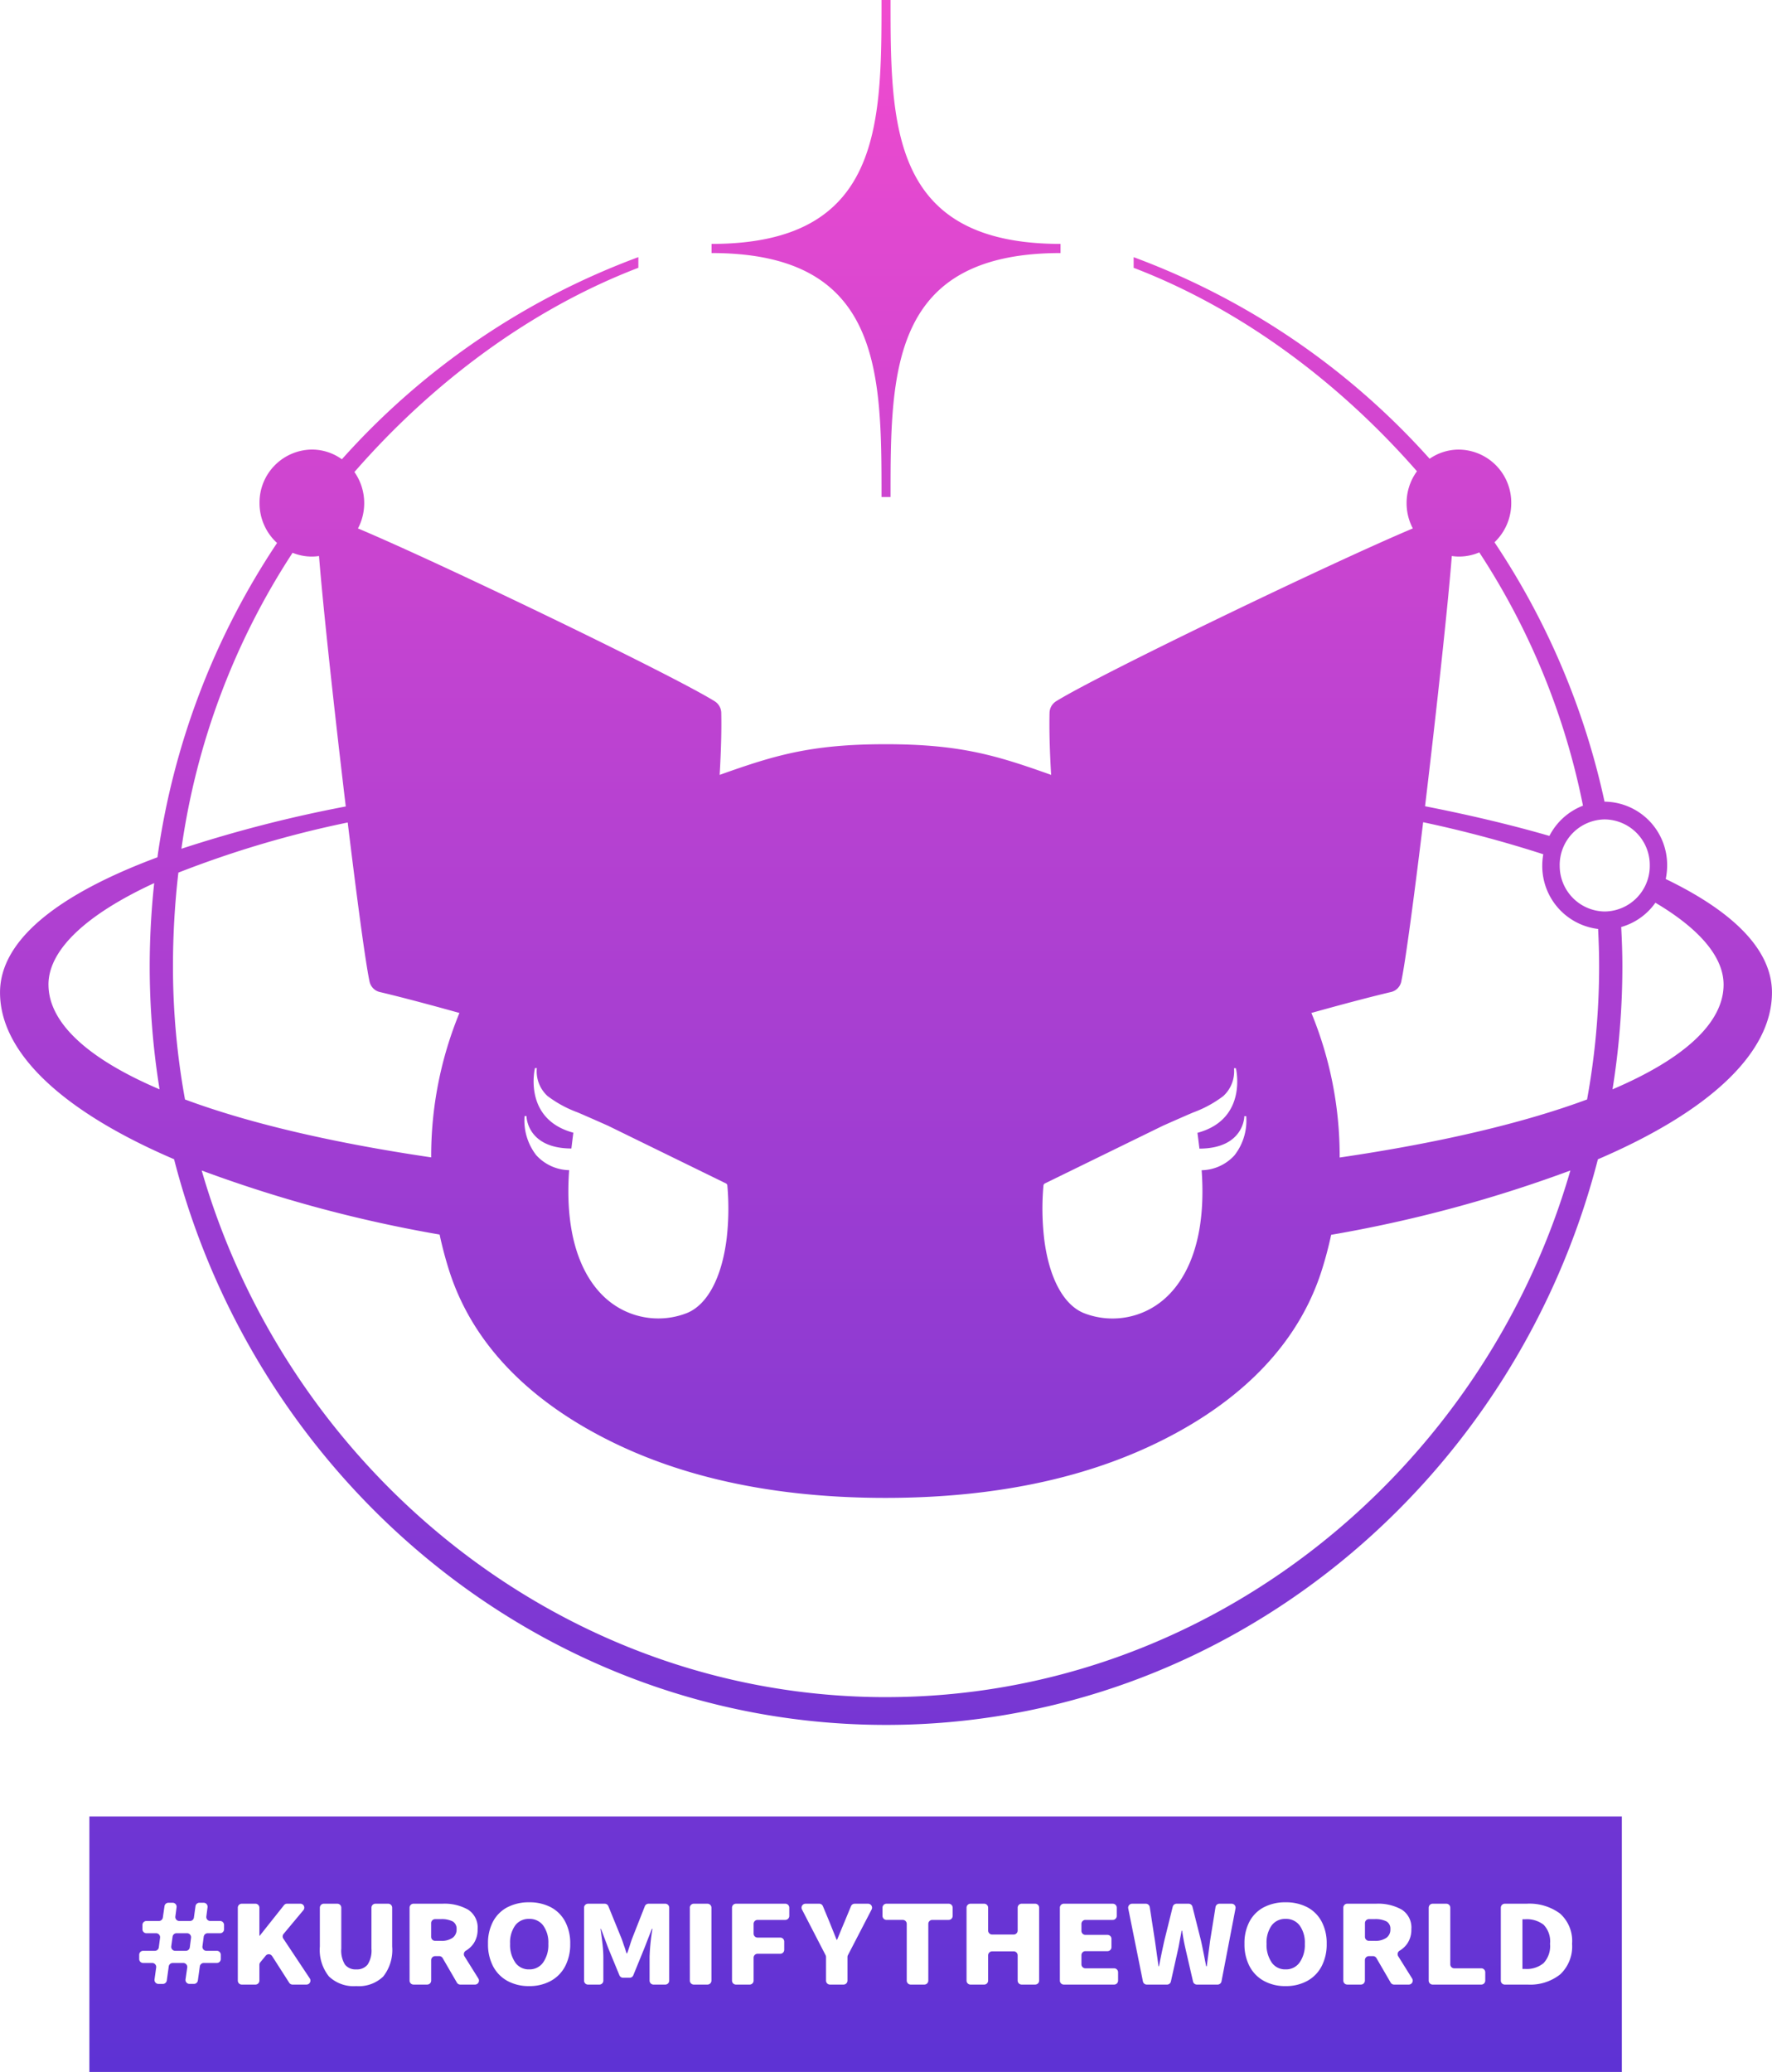
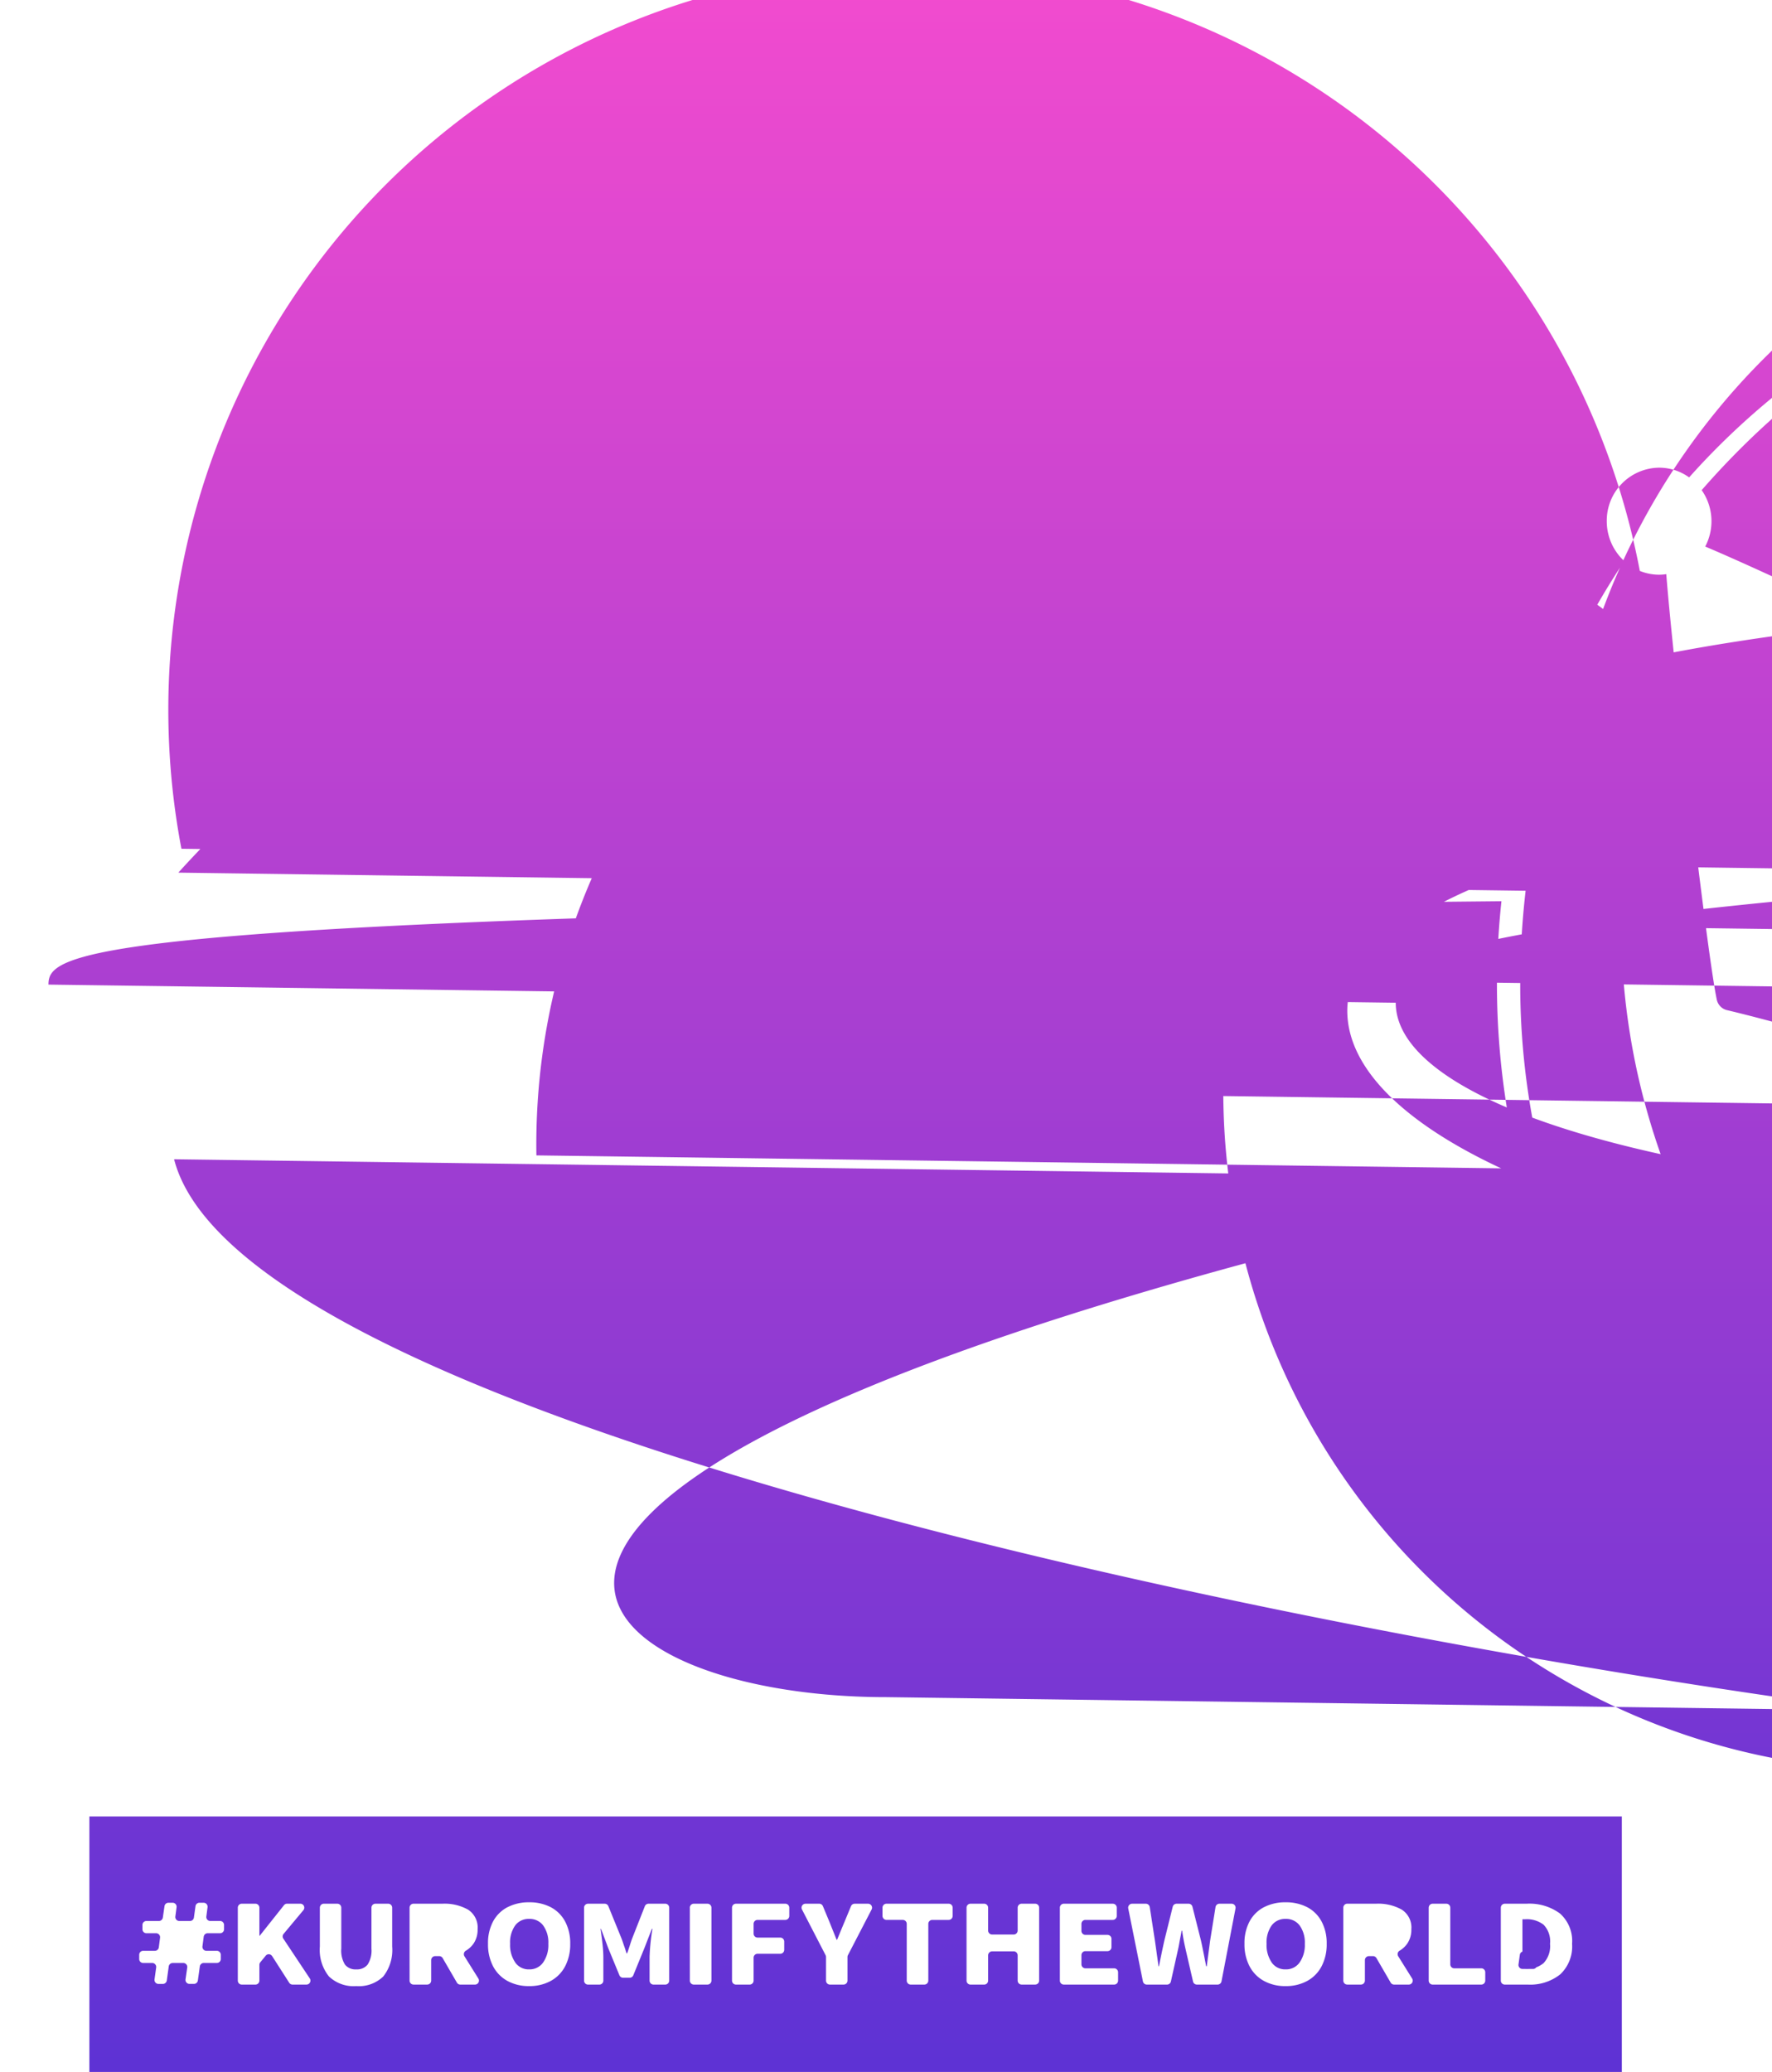
<svg xmlns="http://www.w3.org/2000/svg" width="239.565" height="280.001" viewBox="0 0 239.565 280.001">
  <defs>
    <linearGradient id="a" x1="0.5" x2="0.5" y2="1" gradientUnits="objectBoundingBox">
      <stop offset="0" stop-color="#f24bcf" />
      <stop offset="1" stop-color="#5c32d4" />
    </linearGradient>
  </defs>
-   <path d="M-10347.134,108V73.471h207.18V108Zm158.8-22.27a4.672,4.672,0,0,0-1.947,1.921,6.2,6.2,0,0,0-.691,3.024,6.361,6.361,0,0,0,.691,3.052,4.78,4.78,0,0,0,1.958,1.981,5.956,5.956,0,0,0,2.909.689,5.967,5.967,0,0,0,2.909-.689,4.767,4.767,0,0,0,1.955-1.981,6.35,6.35,0,0,0,.694-3.052,6.186,6.186,0,0,0-.694-3.013,4.635,4.635,0,0,0-1.947-1.932,6.187,6.187,0,0,0-2.917-.658A6.194,6.194,0,0,0-10188.332,85.732Zm-102.271,0a4.689,4.689,0,0,0-1.947,1.921,6.217,6.217,0,0,0-.691,3.024,6.384,6.384,0,0,0,.691,3.052,4.8,4.8,0,0,0,1.955,1.981,5.987,5.987,0,0,0,2.912.689,5.972,5.972,0,0,0,2.909-.689,4.789,4.789,0,0,0,1.957-1.981,6.372,6.372,0,0,0,.692-3.052,6.207,6.207,0,0,0-.692-3.013,4.651,4.651,0,0,0-1.949-1.932,6.182,6.182,0,0,0-2.917-.658A6.2,6.2,0,0,0-10290.6,85.732Zm-25.371.07v5.257a5.718,5.718,0,0,0,1.229,4.035,4.841,4.841,0,0,0,3.694,1.305,4.747,4.747,0,0,0,3.65-1.3,5.8,5.8,0,0,0,1.206-4.043V85.8a.538.538,0,0,0-.538-.538h-1.729a.535.535,0,0,0-.535.538v5.535a3.514,3.514,0,0,1-.515,2.15,1.839,1.839,0,0,1-1.539.653,1.81,1.81,0,0,1-1.526-.645,3.613,3.613,0,0,1-.5-2.158V85.8a.536.536,0,0,0-.539-.538h-1.824A.537.537,0,0,0-10315.975,85.8Zm159.66,0v9.856a.537.537,0,0,0,.538.536h3.114a6.506,6.506,0,0,0,4.376-1.378,5.162,5.162,0,0,0,1.606-4.139,4.958,4.958,0,0,0-1.63-4.084,6.953,6.953,0,0,0-4.517-1.329h-2.95A.537.537,0,0,0-10156.314,85.8Zm-9.75,0v9.856a.537.537,0,0,0,.538.536h6.57a.535.535,0,0,0,.538-.536V94.529a.535.535,0,0,0-.538-.536h-3.653a.537.537,0,0,1-.535-.538V85.8a.538.538,0,0,0-.538-.538h-1.844A.538.538,0,0,0-10166.064,85.8Zm-7.528,6.546a.54.54,0,0,1,.465.268l1.921,3.31a.537.537,0,0,0,.466.268h1.981a.536.536,0,0,0,.454-.822l-1.879-3.008a.541.541,0,0,1,.194-.754,3.317,3.317,0,0,0,1.024-.949,3.293,3.293,0,0,0,.557-1.95,2.868,2.868,0,0,0-1.3-2.649,6.51,6.51,0,0,0-3.448-.8h-3.912a.537.537,0,0,0-.538.538v9.856a.537.537,0,0,0,.538.536h1.843a.535.535,0,0,0,.536-.536V92.886a.539.539,0,0,1,.538-.538ZM-10199.4,88.9c.12.853.278,1.7.474,2.54l1,4.337a.538.538,0,0,0,.525.416h2.795a.538.538,0,0,0,.528-.437l1.895-9.856a.535.535,0,0,0-.527-.637h-1.646a.536.536,0,0,0-.53.452l-.729,4.537-.455,3.46h-.08l-.294-1.495q-.261-1.322-.408-1.965l-1.154-4.583a.533.533,0,0,0-.52-.406h-1.623a.54.54,0,0,0-.522.406l-1.136,4.583q-.441,1.993-.718,3.46h-.065l-.488-3.46-.7-4.534a.538.538,0,0,0-.533-.455h-1.849a.536.536,0,0,0-.525.642l1.983,9.856a.536.536,0,0,0,.528.432h2.732a.534.534,0,0,0,.522-.421l.967-4.331c.055-.226.106-.494.161-.809s.1-.551.133-.718l.2-1.014Zm-16.529-3.1v9.856a.535.535,0,0,0,.535.536h6.8a.535.535,0,0,0,.535-.536V94.529a.535.535,0,0,0-.535-.536h-3.882a.539.539,0,0,1-.538-.538V92.21a.537.537,0,0,1,.538-.536h2.984a.539.539,0,0,0,.538-.538V90.011a.539.539,0,0,0-.538-.538h-2.984a.537.537,0,0,1-.538-.536v-.949a.538.538,0,0,1,.538-.538h3.7a.539.539,0,0,0,.538-.538V85.8a.537.537,0,0,0-.538-.538h-6.622A.535.535,0,0,0-10215.929,85.8Zm-6.242,5.9a.537.537,0,0,1,.535.538v3.416a.537.537,0,0,0,.538.536h1.828a.537.537,0,0,0,.538-.536V85.8a.537.537,0,0,0-.538-.538h-1.828a.538.538,0,0,0-.538.538v3.091a.535.535,0,0,1-.535.536h-2.92a.537.537,0,0,1-.538-.536V85.8a.536.536,0,0,0-.538-.538h-1.841a.536.536,0,0,0-.538.538v9.856a.535.535,0,0,0,.538.536h1.841a.535.535,0,0,0,.538-.536V92.242a.539.539,0,0,1,.538-.538Zm-17.738-5.9v1.11a.539.539,0,0,0,.538.538h2.2a.538.538,0,0,1,.538.538v7.669a.536.536,0,0,0,.535.536h1.846a.535.535,0,0,0,.536-.536V87.988a.537.537,0,0,1,.538-.538h2.218a.539.539,0,0,0,.538-.538V85.8a.538.538,0,0,0-.538-.538h-8.413A.537.537,0,0,0-10239.909,85.8Zm-10.883.247,3.188,6.169a.561.561,0,0,1,.06.247v3.193a.535.535,0,0,0,.538.536h1.825a.537.537,0,0,0,.538-.536V92.465a.548.548,0,0,1,.06-.247l3.2-6.169a.536.536,0,0,0-.476-.785h-1.807a.536.536,0,0,0-.5.33l-.873,2.106-.294.7q-.176.429-.715,1.734h-.065l-.978-2.436-.876-2.106a.535.535,0,0,0-.494-.33h-1.856A.538.538,0,0,0-10250.792,86.049Zm-9.461-.247v9.856a.535.535,0,0,0,.538.536h1.843a.535.535,0,0,0,.536-.536V92.564a.539.539,0,0,1,.538-.538h3.065a.535.535,0,0,0,.538-.536V90.378a.538.538,0,0,0-.538-.538h-3.065a.537.537,0,0,1-.538-.536V87.988a.537.537,0,0,1,.538-.538h3.751a.537.537,0,0,0,.536-.538V85.8a.536.536,0,0,0-.536-.538h-6.668A.536.536,0,0,0-10260.253,85.8Zm-5.7,0v9.856a.535.535,0,0,0,.538.536h1.841a.537.537,0,0,0,.538-.536V85.8a.538.538,0,0,0-.538-.538h-1.841A.536.536,0,0,0-10265.957,85.8Zm-5.054,2.865a27.659,27.659,0,0,0-.391,3.785v3.206a.535.535,0,0,0,.536.536h1.583a.535.535,0,0,0,.535-.536V85.8a.535.535,0,0,0-.535-.538h-2.26a.538.538,0,0,0-.5.341l-1.724,4.383c-.086.234-.19.541-.31.926-.153.468-.271.822-.359,1.056h-.08l-.244-.764c-.065-.174-.133-.367-.2-.572s-.14-.419-.226-.645l-1.789-4.391a.535.535,0,0,0-.5-.333h-2.249a.536.536,0,0,0-.536.538v9.856a.535.535,0,0,0,.536.536h1.534a.537.537,0,0,0,.538-.536V92.452a16.087,16.087,0,0,0-.1-1.614c-.067-.606-.158-1.329-.278-2.171h.065l.978,2.61,1.508,3.661a.542.542,0,0,0,.5.33h.876a.533.533,0,0,0,.5-.333l1.494-3.658,1.012-2.61Zm-28.83,3.681a.543.543,0,0,1,.466.268l1.921,3.31a.537.537,0,0,0,.466.268h1.98a.537.537,0,0,0,.458-.822l-1.883-3.008a.544.544,0,0,1,.2-.754,3.339,3.339,0,0,0,1.027-.949,3.312,3.312,0,0,0,.554-1.95,2.867,2.867,0,0,0-1.3-2.649,6.506,6.506,0,0,0-3.447-.8h-3.912a.538.538,0,0,0-.539.538v9.856a.537.537,0,0,0,.539.536h1.843a.537.537,0,0,0,.538-.536V92.886a.537.537,0,0,1,.536-.538Zm-22.592-.008,2.311,3.606a.534.534,0,0,0,.45.247h1.882a.536.536,0,0,0,.447-.835l-3.574-5.374a.535.535,0,0,1,.036-.642l2.673-3.2a.537.537,0,0,0-.411-.881h-1.789a.53.53,0,0,0-.418.2l-3.278,4.126h-.05V85.8a.536.536,0,0,0-.538-.538h-1.841a.536.536,0,0,0-.538.538v9.856a.535.535,0,0,0,.538.536h1.841a.535.535,0,0,0,.538-.536V93.526a.545.545,0,0,1,.12-.343l.732-.892a.536.536,0,0,1,.416-.2A.539.539,0,0,1-10322.433,92.34Zm-12.009.933a.539.539,0,0,1,.533.614l-.231,1.6a.536.536,0,0,0,.53.614h.608a.534.534,0,0,0,.53-.463l.265-1.9a.537.537,0,0,1,.533-.465h1.766a.535.535,0,0,0,.535-.538v-.567a.537.537,0,0,0-.535-.538h-1.412a.539.539,0,0,1-.533-.606l.172-1.3a.537.537,0,0,1,.533-.468h1.682a.539.539,0,0,0,.536-.538v-.582a.539.539,0,0,0-.536-.538h-1.331a.536.536,0,0,1-.53-.608l.164-1.248a.537.537,0,0,0-.533-.608h-.564a.537.537,0,0,0-.532.463l-.214,1.539a.537.537,0,0,1-.532.463h-1.446a.539.539,0,0,1-.532-.608l.166-1.248a.537.537,0,0,0-.533-.608h-.569a.537.537,0,0,0-.53.46l-.226,1.544a.538.538,0,0,1-.531.46h-1.687a.539.539,0,0,0-.538.538v.582a.539.539,0,0,0,.538.538h1.31a.536.536,0,0,1,.533.606l-.169,1.3a.536.536,0,0,1-.533.468h-1.583a.537.537,0,0,0-.535.538v.567a.535.535,0,0,0,.535.538h1.228a.538.538,0,0,1,.532.611l-.224,1.609a.538.538,0,0,0,.533.611h.593a.536.536,0,0,0,.533-.463l.263-1.9a.537.537,0,0,1,.533-.465Zm147.145-.073a4.172,4.172,0,0,1-.691-2.524,3.975,3.975,0,0,1,.684-2.472,2.262,2.262,0,0,1,1.893-.887,2.269,2.269,0,0,1,1.9.894,3.945,3.945,0,0,1,.694,2.465,4.114,4.114,0,0,1-.7,2.524,2.231,2.231,0,0,1-1.89.939A2.216,2.216,0,0,1-10187.3,93.2Zm-102.27,0a4.152,4.152,0,0,1-.693-2.524,3.963,3.963,0,0,1,.686-2.472,2.257,2.257,0,0,1,1.891-.887,2.27,2.27,0,0,1,1.9.894,3.933,3.933,0,0,1,.694,2.465,4.121,4.121,0,0,1-.7,2.524,2.231,2.231,0,0,1-1.89.939A2.216,2.216,0,0,1-10289.566,93.2Zm136.171.879V87.362h.391a3.708,3.708,0,0,1,2.47.741,3.239,3.239,0,0,1,.871,2.574,3.363,3.363,0,0,1-.879,2.618,3.568,3.568,0,0,1-2.462.785Zm-182.141-2.449a.539.539,0,0,1-.533-.611l.18-1.3a.536.536,0,0,1,.533-.463h1.43a.539.539,0,0,1,.533.606l-.169,1.3a.539.539,0,0,1-.533.468Zm161.387-1.349a.539.539,0,0,1-.538-.538V87.884a.539.539,0,0,1,.538-.538h.767a3.314,3.314,0,0,1,1.606.307,1.128,1.128,0,0,1,.528,1.058,1.353,1.353,0,0,1-.546,1.165,2.64,2.64,0,0,1-1.589.406Zm-126.247,0a.537.537,0,0,1-.536-.538V87.884a.537.537,0,0,1,.536-.538h.767a3.314,3.314,0,0,1,1.606.307,1.126,1.126,0,0,1,.53,1.058,1.358,1.358,0,0,1-.546,1.165,2.642,2.642,0,0,1-1.591.406Zm-35.285-105.62c-15-6.429-23.536-14.328-23.536-22.533,0-7.215,8.116-13.366,21.279-18.272a101.809,101.809,0,0,1,16.174-42.476,7.283,7.283,0,0,1-2.371-5.392,7.157,7.157,0,0,1,7.076-7.233,6.941,6.941,0,0,1,4.059,1.313,100.481,100.481,0,0,1,40.082-27.316v1.438c-14.611,5.6-27.876,15.544-38.387,27.6a7.3,7.3,0,0,1,1.323,4.2,7.319,7.319,0,0,1-.845,3.424l0,0c10.894,4.57,42.439,19.756,48.237,23.362a1.894,1.894,0,0,1,.879,1.555c.052,2.288-.021,5.015-.216,8.387,7.334-2.608,12.237-4.142,22.408-4.144s15.073,1.536,22.405,4.144c-.2-3.372-.266-6.1-.214-8.387a1.89,1.89,0,0,1,.877-1.555c5.8-3.606,37.344-18.792,48.236-23.362a7.334,7.334,0,0,1-.842-3.421,7.288,7.288,0,0,1,1.4-4.305c-10.5-12.006-23.727-21.909-38.3-27.493v-1.438a100.482,100.482,0,0,1,40.014,27.241,6.919,6.919,0,0,1,3.957-1.238,7.156,7.156,0,0,1,7.077,7.233,7.277,7.277,0,0,1-2.265,5.293,101.7,101.7,0,0,1,14.879,35.051l.016,0a8.55,8.55,0,0,1,8.446,8.631,8.894,8.894,0,0,1-.192,1.822c9.024,4.355,14.364,9.5,14.364,15.344,0,8.205-8.53,16.1-23.533,22.533-11.275,43.838-50.148,76.435-96.248,76.435S-10324.406,28.5-10335.682-15.339Zm96.248,72.686c43.747,0,80.776-30.548,92.518-71.167a181.455,181.455,0,0,1-32.34,8.691c-.346,1.6-.764,3.2-1.273,4.8-3.848,12.107-13.881,19.3-22.593,23.466-8.057,3.858-19.681,7.287-36.395,7.287s-28.338-3.429-36.4-7.287c-8.712-4.17-18.745-11.359-22.593-23.466-.51-1.609-.934-3.224-1.279-4.833a180.859,180.859,0,0,1-32.165-8.657C-10320.21,26.8-10283.181,57.347-10239.434,57.347Zm45.6-81.229a15.505,15.505,0,0,1-4.024,2.2c-.733.3-4.014,1.752-4.175,1.828-.752.369-15.919,7.781-15.919,7.781a.362.362,0,0,0-.2.286,35.292,35.292,0,0,0,.1,7.23c.655,5.249,2.61,8.894,5.358,10.007a10.558,10.558,0,0,0,3.884.731,10.6,10.6,0,0,0,6.45-2.184c2.441-1.848,6.4-6.622,5.595-17.853a6.164,6.164,0,0,0,4.425-2,7.612,7.612,0,0,0,1.6-5.309h-.252s0,4.365-6.073,4.391c-.026-.205-.205-1.705-.271-2.134,6.879-1.856,5.2-8.73,5.2-8.73h-.255A4.531,4.531,0,0,1-10193.833-23.882Zm-92.868,8.018a6.164,6.164,0,0,0,4.425,2c-.8,11.231,3.156,16,5.595,17.853a10.6,10.6,0,0,0,6.453,2.184,10.533,10.533,0,0,0,3.879-.731c2.751-1.113,4.7-4.758,5.36-10.007a35.053,35.053,0,0,0,.1-7.23.358.358,0,0,0-.2-.286s-15.165-7.412-15.916-7.781c-.159-.075-3.442-1.529-4.176-1.828a15.574,15.574,0,0,1-4.024-2.2,4.531,4.531,0,0,1-1.44-3.765h-.252s-1.685,6.874,5.194,8.73c-.064.429-.244,1.929-.271,2.134-6.07-.026-6.07-4.391-6.07-4.391h-.255A7.612,7.612,0,0,0-10286.7-15.864Zm116.93-23.508a1.851,1.851,0,0,1-1.375,1.43c-3.349.788-7.719,1.976-10.782,2.831a50.781,50.781,0,0,1,3.822,19.538c13.706-2.01,24.966-4.7,33.449-7.846a100.332,100.332,0,0,0,1.63-18.017c0-1.679-.057-3.351-.138-5.023a8.572,8.572,0,0,1-7.55-8.579,8.8,8.8,0,0,1,.138-1.516,163.443,163.443,0,0,0-16.241-4.331C-10168.043-50.767-10169.215-41.987-10169.771-39.372Zm-165.336-14.7a110.551,110.551,0,0,0-.73,12.638,100.066,100.066,0,0,0,1.628,18.017c8.446,3.138,19.649,5.816,33.282,7.823a50.779,50.779,0,0,1,3.819-19.514c-3.062-.855-7.433-2.043-10.778-2.831a1.855,1.855,0,0,1-1.378-1.43c-.557-2.613-1.724-11.377-2.948-21.48A140.994,140.994,0,0,0-10335.107-54.074Zm195.064,7.35c.094,1.755.159,3.518.159,5.288a104.673,104.673,0,0,1-1.334,16.647c9.786-4.17,15.017-9.037,15.017-14.153,0-3.7-3.2-7.5-9.219-11.065A8.484,8.484,0,0,1-10140.043-46.724Zm-212.623,7.781c0,5.116,5.23,9.983,15.017,14.153a104.673,104.673,0,0,1-1.334-16.647,106.344,106.344,0,0,1,.608-11.221C-10347.675-48.362-10352.666-43.581-10352.666-38.943Zm204.31-16.1a6.161,6.161,0,0,0,6.086,6.221,6.16,6.16,0,0,0,6.089-6.221,6.162,6.162,0,0,0-6.089-6.224A6.163,6.163,0,0,0-10148.356-55.038Zm-186.335-2.259a178.066,178.066,0,0,1,22.216-5.714c-1.536-12.838-3.1-27.241-3.616-33.844a6.622,6.622,0,0,1-.968.075,6.916,6.916,0,0,1-2.607-.512A97.961,97.961,0,0,0-10334.691-57.3Zm168.133-5.743c6.032,1.183,11.674,2.522,16.809,4.009a8.555,8.555,0,0,1,4.539-4.087,96.985,96.985,0,0,0-14.019-34.227,6.968,6.968,0,0,1-2.748.564,6.62,6.62,0,0,1-.967-.075C-10163.457-90.258-10165.021-75.871-10166.559-63.04Zm-73.486-41.79c0-16.953,0-32.968-22.979-32.968v-1.235c22.979,0,22.979-16.012,22.979-32.966h1.222c0,16.953,0,32.966,22.98,32.966v1.235c-22.98,0-22.98,16.015-22.98,32.968Z" transform="translate(10359.218 171.999)" fill="url(#a)" />
+   <path d="M-10347.134,108V73.471h207.18V108Zm158.8-22.27a4.672,4.672,0,0,0-1.947,1.921,6.2,6.2,0,0,0-.691,3.024,6.361,6.361,0,0,0,.691,3.052,4.78,4.78,0,0,0,1.958,1.981,5.956,5.956,0,0,0,2.909.689,5.967,5.967,0,0,0,2.909-.689,4.767,4.767,0,0,0,1.955-1.981,6.35,6.35,0,0,0,.694-3.052,6.186,6.186,0,0,0-.694-3.013,4.635,4.635,0,0,0-1.947-1.932,6.187,6.187,0,0,0-2.917-.658A6.194,6.194,0,0,0-10188.332,85.732Zm-102.271,0a4.689,4.689,0,0,0-1.947,1.921,6.217,6.217,0,0,0-.691,3.024,6.384,6.384,0,0,0,.691,3.052,4.8,4.8,0,0,0,1.955,1.981,5.987,5.987,0,0,0,2.912.689,5.972,5.972,0,0,0,2.909-.689,4.789,4.789,0,0,0,1.957-1.981,6.372,6.372,0,0,0,.692-3.052,6.207,6.207,0,0,0-.692-3.013,4.651,4.651,0,0,0-1.949-1.932,6.182,6.182,0,0,0-2.917-.658A6.2,6.2,0,0,0-10290.6,85.732Zm-25.371.07v5.257a5.718,5.718,0,0,0,1.229,4.035,4.841,4.841,0,0,0,3.694,1.305,4.747,4.747,0,0,0,3.65-1.3,5.8,5.8,0,0,0,1.206-4.043V85.8a.538.538,0,0,0-.538-.538h-1.729a.535.535,0,0,0-.535.538v5.535a3.514,3.514,0,0,1-.515,2.15,1.839,1.839,0,0,1-1.539.653,1.81,1.81,0,0,1-1.526-.645,3.613,3.613,0,0,1-.5-2.158V85.8a.536.536,0,0,0-.539-.538h-1.824A.537.537,0,0,0-10315.975,85.8Zm159.66,0v9.856a.537.537,0,0,0,.538.536h3.114a6.506,6.506,0,0,0,4.376-1.378,5.162,5.162,0,0,0,1.606-4.139,4.958,4.958,0,0,0-1.63-4.084,6.953,6.953,0,0,0-4.517-1.329h-2.95A.537.537,0,0,0-10156.314,85.8Zm-9.75,0v9.856a.537.537,0,0,0,.538.536h6.57a.535.535,0,0,0,.538-.536V94.529a.535.535,0,0,0-.538-.536h-3.653a.537.537,0,0,1-.535-.538V85.8a.538.538,0,0,0-.538-.538h-1.844A.538.538,0,0,0-10166.064,85.8Zm-7.528,6.546a.54.54,0,0,1,.465.268l1.921,3.31a.537.537,0,0,0,.466.268h1.981a.536.536,0,0,0,.454-.822l-1.879-3.008a.541.541,0,0,1,.194-.754,3.317,3.317,0,0,0,1.024-.949,3.293,3.293,0,0,0,.557-1.95,2.868,2.868,0,0,0-1.3-2.649,6.51,6.51,0,0,0-3.448-.8h-3.912a.537.537,0,0,0-.538.538v9.856a.537.537,0,0,0,.538.536h1.843a.535.535,0,0,0,.536-.536V92.886a.539.539,0,0,1,.538-.538ZM-10199.4,88.9c.12.853.278,1.7.474,2.54l1,4.337a.538.538,0,0,0,.525.416h2.795a.538.538,0,0,0,.528-.437l1.895-9.856a.535.535,0,0,0-.527-.637h-1.646a.536.536,0,0,0-.53.452l-.729,4.537-.455,3.46h-.08l-.294-1.495q-.261-1.322-.408-1.965l-1.154-4.583a.533.533,0,0,0-.52-.406h-1.623a.54.54,0,0,0-.522.406l-1.136,4.583q-.441,1.993-.718,3.46h-.065l-.488-3.46-.7-4.534a.538.538,0,0,0-.533-.455h-1.849a.536.536,0,0,0-.525.642l1.983,9.856a.536.536,0,0,0,.528.432h2.732a.534.534,0,0,0,.522-.421l.967-4.331c.055-.226.106-.494.161-.809s.1-.551.133-.718l.2-1.014Zm-16.529-3.1v9.856a.535.535,0,0,0,.535.536h6.8a.535.535,0,0,0,.535-.536V94.529a.535.535,0,0,0-.535-.536h-3.882a.539.539,0,0,1-.538-.538V92.21a.537.537,0,0,1,.538-.536h2.984a.539.539,0,0,0,.538-.538V90.011a.539.539,0,0,0-.538-.538h-2.984a.537.537,0,0,1-.538-.536v-.949a.538.538,0,0,1,.538-.538h3.7a.539.539,0,0,0,.538-.538V85.8a.537.537,0,0,0-.538-.538h-6.622A.535.535,0,0,0-10215.929,85.8Zm-6.242,5.9a.537.537,0,0,1,.535.538v3.416a.537.537,0,0,0,.538.536h1.828a.537.537,0,0,0,.538-.536V85.8a.537.537,0,0,0-.538-.538h-1.828a.538.538,0,0,0-.538.538v3.091a.535.535,0,0,1-.535.536h-2.92a.537.537,0,0,1-.538-.536V85.8a.536.536,0,0,0-.538-.538h-1.841a.536.536,0,0,0-.538.538v9.856a.535.535,0,0,0,.538.536h1.841a.535.535,0,0,0,.538-.536V92.242a.539.539,0,0,1,.538-.538Zm-17.738-5.9v1.11a.539.539,0,0,0,.538.538h2.2a.538.538,0,0,1,.538.538v7.669a.536.536,0,0,0,.535.536h1.846a.535.535,0,0,0,.536-.536V87.988a.537.537,0,0,1,.538-.538h2.218a.539.539,0,0,0,.538-.538V85.8a.538.538,0,0,0-.538-.538h-8.413A.537.537,0,0,0-10239.909,85.8Zm-10.883.247,3.188,6.169a.561.561,0,0,1,.06.247v3.193a.535.535,0,0,0,.538.536h1.825a.537.537,0,0,0,.538-.536V92.465a.548.548,0,0,1,.06-.247l3.2-6.169a.536.536,0,0,0-.476-.785h-1.807a.536.536,0,0,0-.5.33l-.873,2.106-.294.7q-.176.429-.715,1.734h-.065l-.978-2.436-.876-2.106a.535.535,0,0,0-.494-.33h-1.856A.538.538,0,0,0-10250.792,86.049Zm-9.461-.247v9.856a.535.535,0,0,0,.538.536h1.843a.535.535,0,0,0,.536-.536V92.564a.539.539,0,0,1,.538-.538h3.065a.535.535,0,0,0,.538-.536V90.378a.538.538,0,0,0-.538-.538h-3.065a.537.537,0,0,1-.538-.536V87.988a.537.537,0,0,1,.538-.538h3.751a.537.537,0,0,0,.536-.538V85.8a.536.536,0,0,0-.536-.538h-6.668A.536.536,0,0,0-10260.253,85.8Zm-5.7,0v9.856a.535.535,0,0,0,.538.536h1.841a.537.537,0,0,0,.538-.536V85.8a.538.538,0,0,0-.538-.538h-1.841A.536.536,0,0,0-10265.957,85.8Zm-5.054,2.865a27.659,27.659,0,0,0-.391,3.785v3.206a.535.535,0,0,0,.536.536h1.583a.535.535,0,0,0,.535-.536V85.8a.535.535,0,0,0-.535-.538h-2.26a.538.538,0,0,0-.5.341l-1.724,4.383c-.086.234-.19.541-.31.926-.153.468-.271.822-.359,1.056h-.08l-.244-.764c-.065-.174-.133-.367-.2-.572s-.14-.419-.226-.645l-1.789-4.391a.535.535,0,0,0-.5-.333h-2.249a.536.536,0,0,0-.536.538v9.856a.535.535,0,0,0,.536.536h1.534a.537.537,0,0,0,.538-.536V92.452a16.087,16.087,0,0,0-.1-1.614c-.067-.606-.158-1.329-.278-2.171h.065l.978,2.61,1.508,3.661a.542.542,0,0,0,.5.33h.876a.533.533,0,0,0,.5-.333l1.494-3.658,1.012-2.61Zm-28.83,3.681a.543.543,0,0,1,.466.268l1.921,3.31a.537.537,0,0,0,.466.268h1.98a.537.537,0,0,0,.458-.822l-1.883-3.008a.544.544,0,0,1,.2-.754,3.339,3.339,0,0,0,1.027-.949,3.312,3.312,0,0,0,.554-1.95,2.867,2.867,0,0,0-1.3-2.649,6.506,6.506,0,0,0-3.447-.8h-3.912a.538.538,0,0,0-.539.538v9.856a.537.537,0,0,0,.539.536h1.843a.537.537,0,0,0,.538-.536V92.886a.537.537,0,0,1,.536-.538Zm-22.592-.008,2.311,3.606a.534.534,0,0,0,.45.247h1.882a.536.536,0,0,0,.447-.835l-3.574-5.374a.535.535,0,0,1,.036-.642l2.673-3.2a.537.537,0,0,0-.411-.881h-1.789a.53.53,0,0,0-.418.2l-3.278,4.126h-.05V85.8a.536.536,0,0,0-.538-.538h-1.841a.536.536,0,0,0-.538.538v9.856a.535.535,0,0,0,.538.536h1.841a.535.535,0,0,0,.538-.536V93.526a.545.545,0,0,1,.12-.343l.732-.892a.536.536,0,0,1,.416-.2A.539.539,0,0,1-10322.433,92.34Zm-12.009.933a.539.539,0,0,1,.533.614l-.231,1.6a.536.536,0,0,0,.53.614h.608a.534.534,0,0,0,.53-.463l.265-1.9a.537.537,0,0,1,.533-.465h1.766a.535.535,0,0,0,.535-.538v-.567a.537.537,0,0,0-.535-.538h-1.412a.539.539,0,0,1-.533-.606l.172-1.3a.537.537,0,0,1,.533-.468h1.682a.539.539,0,0,0,.536-.538v-.582a.539.539,0,0,0-.536-.538h-1.331a.536.536,0,0,1-.53-.608l.164-1.248a.537.537,0,0,0-.533-.608h-.564a.537.537,0,0,0-.532.463l-.214,1.539a.537.537,0,0,1-.532.463h-1.446a.539.539,0,0,1-.532-.608l.166-1.248a.537.537,0,0,0-.533-.608h-.569a.537.537,0,0,0-.53.46l-.226,1.544a.538.538,0,0,1-.531.46h-1.687a.539.539,0,0,0-.538.538v.582a.539.539,0,0,0,.538.538h1.31a.536.536,0,0,1,.533.606l-.169,1.3a.536.536,0,0,1-.533.468h-1.583a.537.537,0,0,0-.535.538v.567a.535.535,0,0,0,.535.538h1.228a.538.538,0,0,1,.532.611l-.224,1.609a.538.538,0,0,0,.533.611h.593a.536.536,0,0,0,.533-.463l.263-1.9a.537.537,0,0,1,.533-.465Zm147.145-.073a4.172,4.172,0,0,1-.691-2.524,3.975,3.975,0,0,1,.684-2.472,2.262,2.262,0,0,1,1.893-.887,2.269,2.269,0,0,1,1.9.894,3.945,3.945,0,0,1,.694,2.465,4.114,4.114,0,0,1-.7,2.524,2.231,2.231,0,0,1-1.89.939A2.216,2.216,0,0,1-10187.3,93.2Zm-102.27,0a4.152,4.152,0,0,1-.693-2.524,3.963,3.963,0,0,1,.686-2.472,2.257,2.257,0,0,1,1.891-.887,2.27,2.27,0,0,1,1.9.894,3.933,3.933,0,0,1,.694,2.465,4.121,4.121,0,0,1-.7,2.524,2.231,2.231,0,0,1-1.89.939A2.216,2.216,0,0,1-10289.566,93.2Zm136.171.879V87.362h.391a3.708,3.708,0,0,1,2.47.741,3.239,3.239,0,0,1,.871,2.574,3.363,3.363,0,0,1-.879,2.618,3.568,3.568,0,0,1-2.462.785Za.539.539,0,0,1-.533-.611l.18-1.3a.536.536,0,0,1,.533-.463h1.43a.539.539,0,0,1,.533.606l-.169,1.3a.539.539,0,0,1-.533.468Zm161.387-1.349a.539.539,0,0,1-.538-.538V87.884a.539.539,0,0,1,.538-.538h.767a3.314,3.314,0,0,1,1.606.307,1.128,1.128,0,0,1,.528,1.058,1.353,1.353,0,0,1-.546,1.165,2.64,2.64,0,0,1-1.589.406Zm-126.247,0a.537.537,0,0,1-.536-.538V87.884a.537.537,0,0,1,.536-.538h.767a3.314,3.314,0,0,1,1.606.307,1.126,1.126,0,0,1,.53,1.058,1.358,1.358,0,0,1-.546,1.165,2.642,2.642,0,0,1-1.591.406Zm-35.285-105.62c-15-6.429-23.536-14.328-23.536-22.533,0-7.215,8.116-13.366,21.279-18.272a101.809,101.809,0,0,1,16.174-42.476,7.283,7.283,0,0,1-2.371-5.392,7.157,7.157,0,0,1,7.076-7.233,6.941,6.941,0,0,1,4.059,1.313,100.481,100.481,0,0,1,40.082-27.316v1.438c-14.611,5.6-27.876,15.544-38.387,27.6a7.3,7.3,0,0,1,1.323,4.2,7.319,7.319,0,0,1-.845,3.424l0,0c10.894,4.57,42.439,19.756,48.237,23.362a1.894,1.894,0,0,1,.879,1.555c.052,2.288-.021,5.015-.216,8.387,7.334-2.608,12.237-4.142,22.408-4.144s15.073,1.536,22.405,4.144c-.2-3.372-.266-6.1-.214-8.387a1.89,1.89,0,0,1,.877-1.555c5.8-3.606,37.344-18.792,48.236-23.362a7.334,7.334,0,0,1-.842-3.421,7.288,7.288,0,0,1,1.4-4.305c-10.5-12.006-23.727-21.909-38.3-27.493v-1.438a100.482,100.482,0,0,1,40.014,27.241,6.919,6.919,0,0,1,3.957-1.238,7.156,7.156,0,0,1,7.077,7.233,7.277,7.277,0,0,1-2.265,5.293,101.7,101.7,0,0,1,14.879,35.051l.016,0a8.55,8.55,0,0,1,8.446,8.631,8.894,8.894,0,0,1-.192,1.822c9.024,4.355,14.364,9.5,14.364,15.344,0,8.205-8.53,16.1-23.533,22.533-11.275,43.838-50.148,76.435-96.248,76.435S-10324.406,28.5-10335.682-15.339Zm96.248,72.686c43.747,0,80.776-30.548,92.518-71.167a181.455,181.455,0,0,1-32.34,8.691c-.346,1.6-.764,3.2-1.273,4.8-3.848,12.107-13.881,19.3-22.593,23.466-8.057,3.858-19.681,7.287-36.395,7.287s-28.338-3.429-36.4-7.287c-8.712-4.17-18.745-11.359-22.593-23.466-.51-1.609-.934-3.224-1.279-4.833a180.859,180.859,0,0,1-32.165-8.657C-10320.21,26.8-10283.181,57.347-10239.434,57.347Zm45.6-81.229a15.505,15.505,0,0,1-4.024,2.2c-.733.3-4.014,1.752-4.175,1.828-.752.369-15.919,7.781-15.919,7.781a.362.362,0,0,0-.2.286,35.292,35.292,0,0,0,.1,7.23c.655,5.249,2.61,8.894,5.358,10.007a10.558,10.558,0,0,0,3.884.731,10.6,10.6,0,0,0,6.45-2.184c2.441-1.848,6.4-6.622,5.595-17.853a6.164,6.164,0,0,0,4.425-2,7.612,7.612,0,0,0,1.6-5.309h-.252s0,4.365-6.073,4.391c-.026-.205-.205-1.705-.271-2.134,6.879-1.856,5.2-8.73,5.2-8.73h-.255A4.531,4.531,0,0,1-10193.833-23.882Zm-92.868,8.018a6.164,6.164,0,0,0,4.425,2c-.8,11.231,3.156,16,5.595,17.853a10.6,10.6,0,0,0,6.453,2.184,10.533,10.533,0,0,0,3.879-.731c2.751-1.113,4.7-4.758,5.36-10.007a35.053,35.053,0,0,0,.1-7.23.358.358,0,0,0-.2-.286s-15.165-7.412-15.916-7.781c-.159-.075-3.442-1.529-4.176-1.828a15.574,15.574,0,0,1-4.024-2.2,4.531,4.531,0,0,1-1.44-3.765h-.252s-1.685,6.874,5.194,8.73c-.064.429-.244,1.929-.271,2.134-6.07-.026-6.07-4.391-6.07-4.391h-.255A7.612,7.612,0,0,0-10286.7-15.864Zm116.93-23.508a1.851,1.851,0,0,1-1.375,1.43c-3.349.788-7.719,1.976-10.782,2.831a50.781,50.781,0,0,1,3.822,19.538c13.706-2.01,24.966-4.7,33.449-7.846a100.332,100.332,0,0,0,1.63-18.017c0-1.679-.057-3.351-.138-5.023a8.572,8.572,0,0,1-7.55-8.579,8.8,8.8,0,0,1,.138-1.516,163.443,163.443,0,0,0-16.241-4.331C-10168.043-50.767-10169.215-41.987-10169.771-39.372Zm-165.336-14.7a110.551,110.551,0,0,0-.73,12.638,100.066,100.066,0,0,0,1.628,18.017c8.446,3.138,19.649,5.816,33.282,7.823a50.779,50.779,0,0,1,3.819-19.514c-3.062-.855-7.433-2.043-10.778-2.831a1.855,1.855,0,0,1-1.378-1.43c-.557-2.613-1.724-11.377-2.948-21.48A140.994,140.994,0,0,0-10335.107-54.074Zm195.064,7.35c.094,1.755.159,3.518.159,5.288a104.673,104.673,0,0,1-1.334,16.647c9.786-4.17,15.017-9.037,15.017-14.153,0-3.7-3.2-7.5-9.219-11.065A8.484,8.484,0,0,1-10140.043-46.724Zm-212.623,7.781c0,5.116,5.23,9.983,15.017,14.153a104.673,104.673,0,0,1-1.334-16.647,106.344,106.344,0,0,1,.608-11.221C-10347.675-48.362-10352.666-43.581-10352.666-38.943Zm204.31-16.1a6.161,6.161,0,0,0,6.086,6.221,6.16,6.16,0,0,0,6.089-6.221,6.162,6.162,0,0,0-6.089-6.224A6.163,6.163,0,0,0-10148.356-55.038Zm-186.335-2.259a178.066,178.066,0,0,1,22.216-5.714c-1.536-12.838-3.1-27.241-3.616-33.844a6.622,6.622,0,0,1-.968.075,6.916,6.916,0,0,1-2.607-.512A97.961,97.961,0,0,0-10334.691-57.3Zm168.133-5.743c6.032,1.183,11.674,2.522,16.809,4.009a8.555,8.555,0,0,1,4.539-4.087,96.985,96.985,0,0,0-14.019-34.227,6.968,6.968,0,0,1-2.748.564,6.62,6.62,0,0,1-.967-.075C-10163.457-90.258-10165.021-75.871-10166.559-63.04Zm-73.486-41.79c0-16.953,0-32.968-22.979-32.968v-1.235c22.979,0,22.979-16.012,22.979-32.966h1.222c0,16.953,0,32.966,22.98,32.966v1.235c-22.98,0-22.98,16.015-22.98,32.968Z" transform="translate(10359.218 171.999)" fill="url(#a)" />
</svg>